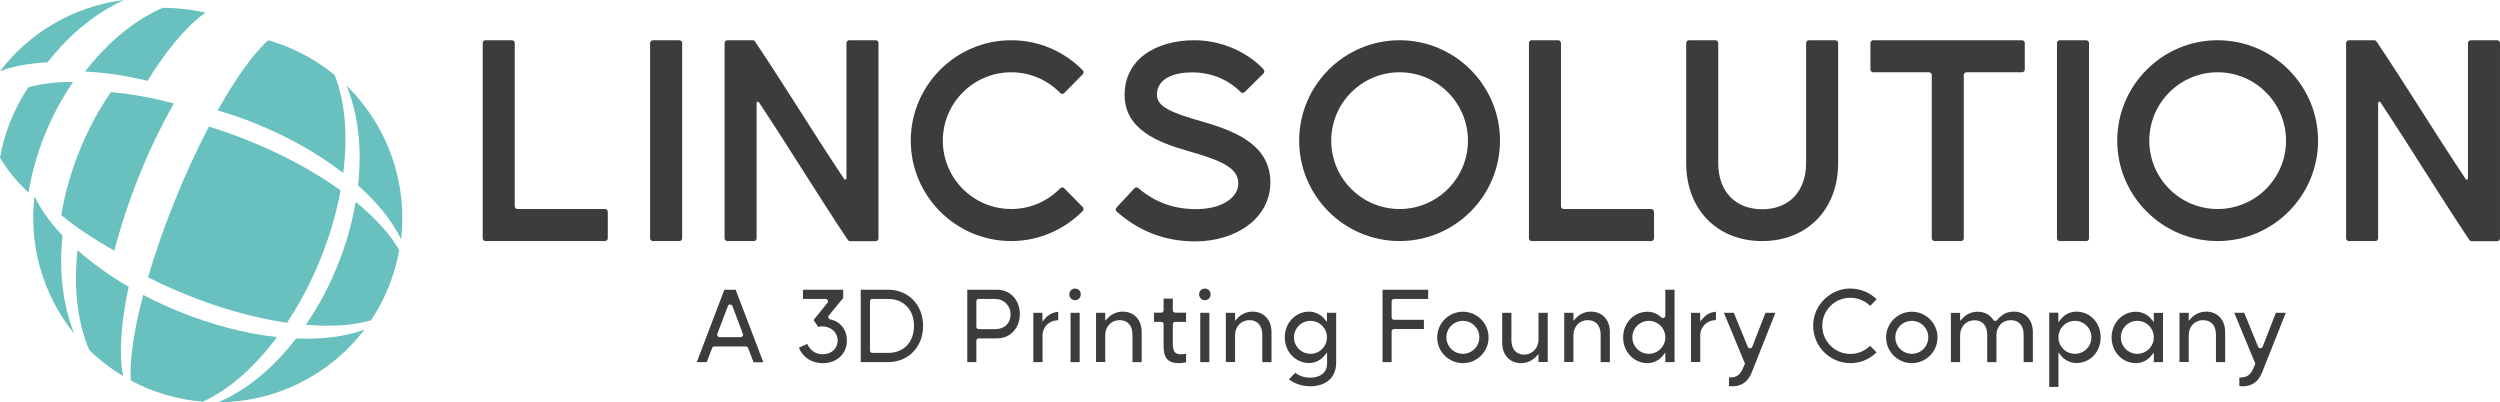
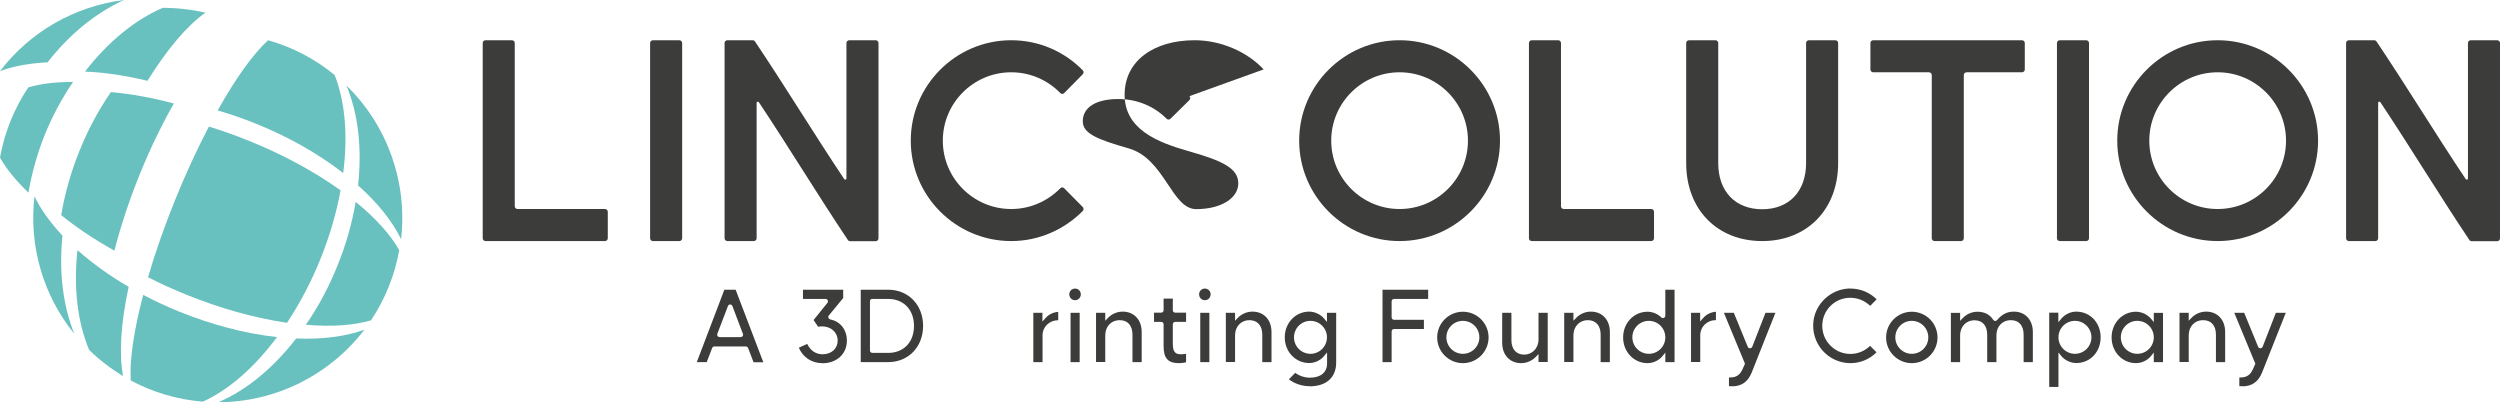
<svg xmlns="http://www.w3.org/2000/svg" id="_레이어_2" data-name="레이어 2" viewBox="0 0 216.85 34.89">
  <defs>
    <style>
      .cls-1 {
        fill: #68c1be;
      }

      .cls-2 {
        fill: #3c3c3b;
      }
    </style>
  </defs>
  <g id="Layer_1" data-name="Layer 1">
    <g>
      <path class="cls-2" d="M65.36,31.41l-.47-1.22c-.03-.08-.11-.14-.2-.14h-2.72c-.09,0-.17.05-.2.14l-.47,1.22h-.86s2.39-6.28,2.39-6.28h.98s2.4,6.29,2.4,6.29h-.86ZM63.34,26.41c-.09,0-.17.05-.2.14l-.92,2.41c-.02.07-.02.14.02.19.04.06.1.09.17.09h1.84c.07,0,.13-.03.17-.09.04-.06.05-.13.02-.19l-.91-2.41c-.03-.08-.11-.14-.2-.14" />
      <path class="cls-2" d="M71.32,31.5c-.91,0-1.68-.51-2.03-1.34l.73-.33c.25.56.74.9,1.33.9.77,0,1.31-.49,1.31-1.19s-.56-1.23-1.36-1.23c-.12,0-.23.01-.33.04l-.4-.59,1.2-1.49c.05-.06.06-.15.03-.22-.04-.07-.11-.12-.19-.12h-1.96v-.8s3.49,0,3.49,0v.72s-1.25,1.52-1.25,1.52c-.05.06-.06.13-.03.2.03.07.09.12.16.14.88.17,1.44.9,1.44,1.84,0,1.15-.88,1.96-2.14,1.96" />
      <path class="cls-2" d="M74.66,31.41v-6.28s2.38,0,2.38,0c1.76,0,3.03,1.32,3.03,3.14s-1.28,3.14-3.03,3.14h-2.38ZM75.67,25.92c-.12,0-.21.09-.21.21v4.27c0,.12.09.21.21.21h1.38c1.34,0,2.23-.94,2.23-2.34s-.9-2.34-2.23-2.34h-1.38Z" />
-       <path class="cls-2" d="M83.9,31.41v-6.28s2.59,0,2.59,0c1.14,0,1.97.89,1.97,2.11s-.83,2.11-1.97,2.11h-1.59c-.12,0-.21.09-.21.21v1.85h-.8ZM84.9,25.92c-.12,0-.21.09-.21.21v2.21c0,.12.09.21.21.21h1.44c.79,0,1.31-.5,1.32-1.28,0-.35-.13-.68-.38-.94-.25-.26-.6-.4-.96-.4h-1.42Z" />
      <path class="cls-2" d="M89.63,31.41v-4.28s.79,0,.79,0v.76s.25-.28.25-.28c.28-.33.67-.52,1.12-.56v.73c-.78,0-1.36.57-1.36,1.31v2.32h-.8Z" />
      <path class="cls-2" d="M92.86,31.41v-4.28s.79,0,.79,0v4.28s-.79,0-.79,0ZM93.25,26.04c-.28,0-.5-.23-.5-.51s.22-.5.5-.5.5.22.5.5-.22.51-.5.51" />
      <path class="cls-2" d="M98.23,31.41v-2.38c0-.8-.41-1.26-1.12-1.26s-1.24.54-1.24,1.31v2.32h-.8s0-4.27,0-4.27h.8s0,.69,0,.69l.24-.25c.33-.34.79-.54,1.27-.54.99,0,1.65.71,1.65,1.77v2.61h-.8Z" />
      <path class="cls-2" d="M102.27,31.5c-.96,0-1.34-.42-1.34-1.49v-1.88c0-.12-.09-.21-.21-.21h-.62v-.8s.62,0,.62,0c.12,0,.21-.09.21-.21v-1.01h.8s0,1.01,0,1.01c0,.12.09.21.21.21h.94v.8s-.94,0-.94,0c-.12,0-.21.09-.21.21v1.56c0,.61.05,1.04.68,1.04.14,0,.29-.01.47-.04v.74c-.18.04-.41.07-.61.07" />
      <path class="cls-2" d="M104.11,31.41v-4.28s.79,0,.79,0v4.28s-.79,0-.79,0ZM104.51,26.04c-.28,0-.5-.23-.5-.51s.22-.5.5-.5.5.22.5.5-.22.51-.5.51" />
      <path class="cls-2" d="M109.49,31.41v-2.38c0-.79-.42-1.26-1.12-1.26s-1.24.54-1.24,1.31v2.32h-.8s0-4.27,0-4.27h.8s0,.69,0,.69l.24-.25c.33-.34.79-.54,1.27-.54.99,0,1.65.71,1.65,1.77v2.61h-.8Z" />
      <path class="cls-2" d="M113.61,33.5c-.67,0-1.33-.22-1.81-.6l.55-.56c.36.27.82.42,1.28.42.92,0,1.48-.46,1.48-1.23v-.96l-.25.3c-.3.38-.81.62-1.3.62-1.19,0-2.12-.98-2.12-2.23s.93-2.23,2.12-2.23c.48,0,.99.24,1.3.61l.24.29v-.8h.8s0,4.33,0,4.33c0,1.28-.86,2.05-2.3,2.05M113.67,27.83c-.79,0-1.43.64-1.43,1.43s.64,1.43,1.43,1.43,1.43-.64,1.43-1.43-.64-1.43-1.43-1.43" />
      <path class="cls-2" d="M119.92,31.41v-6.28s3.96,0,3.96,0v.8s-2.96,0-2.96,0c-.12,0-.21.09-.21.21v1.39c0,.12.1.21.21.21h2.59v.8s-2.59,0-2.59,0c-.12,0-.21.09-.21.21v2.66h-.8Z" />
      <path class="cls-2" d="M126.89,31.5c-1.23,0-2.23-1-2.23-2.23s1-2.23,2.23-2.23,2.23,1,2.23,2.23-1,2.23-2.23,2.23M126.89,27.83c-.79,0-1.43.64-1.43,1.43s.64,1.43,1.43,1.43,1.43-.64,1.43-1.43-.64-1.43-1.43-1.43" />
      <path class="cls-2" d="M131.95,31.5c-.99,0-1.65-.71-1.65-1.77v-2.6h.8s0,2.37,0,2.37c0,.79.42,1.26,1.11,1.26s1.24-.55,1.24-1.31v-2.32h.8s0,4.27,0,4.27h-.8s0-.69,0-.69l-.24.25c-.33.34-.79.54-1.27.54" />
      <path class="cls-2" d="M138.84,31.41v-2.38c0-.79-.42-1.26-1.12-1.26s-1.24.54-1.24,1.31v2.32h-.8s0-4.27,0-4.27h.8s0,.69,0,.69l.24-.25c.33-.34.79-.54,1.27-.54.99,0,1.65.71,1.65,1.77v2.61h-.8Z" />
      <path class="cls-2" d="M142.91,31.5c-1.19,0-2.12-.98-2.12-2.23s.93-2.23,2.12-2.23c.42,0,.87.18,1.19.49.04.04.09.06.14.06.12,0,.21-.09.21-.21v-2.25h.8s0,6.28,0,6.28h-.8s0-.83,0-.83l-.24.3c-.3.38-.81.62-1.3.62M143.02,27.83c-.79,0-1.43.64-1.43,1.43s.64,1.43,1.43,1.43,1.43-.64,1.43-1.43-.64-1.43-1.43-1.43" />
      <path class="cls-2" d="M146.68,31.41v-4.28s.79,0,.79,0v.75s.25-.28.25-.28c.28-.33.67-.52,1.12-.56v.73c-.78,0-1.36.57-1.36,1.31v2.32h-.8Z" />
      <path class="cls-2" d="M150.25,33.5c-.09,0-.19,0-.28,0v-.76s.08,0,.12,0c.51,0,.84-.22,1.06-.72l.21-.47-1.83-4.42h.86s1.21,2.95,1.21,2.95c.03.08.11.13.19.13s.17-.05.2-.13l1.15-2.95h.86s-2.06,5.19-2.06,5.19c-.32.79-.88,1.19-1.69,1.19" />
      <path class="cls-2" d="M160.51,31.5c-.93,0-1.81-.4-2.43-1.1-.61-.7-.9-1.63-.78-2.56.19-1.51,1.48-2.71,3-2.81.07,0,.14,0,.21,0,.86,0,1.66.33,2.27.93l-.56.57c-.47-.45-1.07-.7-1.72-.7-.15,0-.3.01-.45.04-.97.17-1.75.94-1.94,1.91-.14.73.04,1.47.51,2.03.47.57,1.15.89,1.88.89.64,0,1.25-.25,1.71-.7l.56.56c-.61.61-1.42.94-2.27.94" />
      <path class="cls-2" d="M165.83,31.5c-1.23,0-2.23-1-2.23-2.23s1-2.23,2.23-2.23,2.23,1,2.23,2.23-1,2.23-2.23,2.23M165.83,27.83c-.79,0-1.43.64-1.43,1.43s.64,1.43,1.43,1.43,1.43-.64,1.43-1.43-.64-1.43-1.43-1.43" />
      <path class="cls-2" d="M175.53,31.41v-2.38c0-.8-.41-1.26-1.12-1.26s-1.24.54-1.24,1.3v2.34h-.8s0-2.37,0-2.37c0-.8-.41-1.26-1.11-1.26s-1.24.54-1.24,1.31v2.32h-.8s0-4.27,0-4.27h.8s0,.69,0,.69l.24-.25c.33-.34.79-.54,1.27-.54.6,0,1.08.25,1.36.7.04.06.11.1.18.1.06,0,.12-.03.16-.08.42-.5.87-.73,1.45-.73.99,0,1.65.71,1.65,1.77v2.61h-.8Z" />
      <path class="cls-2" d="M177.75,33.57v-6.45s.79,0,.79,0v.83s.25-.3.25-.3c.31-.38.81-.62,1.3-.62,1.21,0,2.12.96,2.12,2.23s-.91,2.23-2.12,2.23c-.48,0-.99-.24-1.3-.62l-.24-.3v2.99h-.8ZM179.98,27.83c-.79,0-1.43.64-1.43,1.43s.64,1.43,1.43,1.43,1.43-.64,1.43-1.43-.64-1.43-1.43-1.43" />
      <path class="cls-2" d="M185.28,31.5c-1.19,0-2.12-.98-2.12-2.23s.93-2.23,2.12-2.23c.48,0,.99.24,1.3.61l.24.29v-.8h.8s0,4.27,0,4.27h-.8s0-.83,0-.83l-.24.3c-.31.38-.81.62-1.3.62M185.39,27.83c-.79,0-1.43.64-1.43,1.43s.64,1.43,1.43,1.43,1.43-.64,1.43-1.43-.64-1.43-1.43-1.43" />
      <path class="cls-2" d="M192.21,31.41v-2.38c0-.8-.41-1.26-1.12-1.26s-1.24.54-1.24,1.31v2.32h-.8s0-4.27,0-4.27h.8s0,.69,0,.69l.24-.25c.33-.34.79-.54,1.27-.54.99,0,1.65.71,1.65,1.77v2.61h-.8Z" />
      <path class="cls-2" d="M194.52,33.5c-.09,0-.19,0-.28,0v-.76s.08,0,.12,0c.51,0,.84-.22,1.06-.72l.21-.47-1.83-4.42h.86s1.21,2.95,1.21,2.95c.03.08.11.13.19.13s.16-.05.2-.13l1.15-2.95h.86s-2.06,5.19-2.06,5.19c-.32.79-.88,1.19-1.69,1.19" />
    </g>
    <g>
      <path class="cls-1" d="M12.42,25.58c1.03.54,2.09,1.03,3.17,1.47,2.76,1.11,5.63,1.88,8.44,2.19-1.99,2.66-4.2,4.59-6.44,5.6-2.19-.18-4.32-.8-6.25-1.84-.11-1.74.26-4.29,1.08-7.42" />
      <path class="cls-1" d="M18.88,9.58c1.58-2.82,3.09-4.92,4.38-6.09,2.11.6,4.08,1.63,5.77,3.02.9,2.29,1.16,5.21.74,8.5-2.23-1.73-4.83-3.18-7.59-4.29-1.07-.43-2.18-.82-3.3-1.14" />
      <path class="cls-1" d="M24.9,27.99c1.14-1.72,2.11-3.58,2.89-5.51.78-1.93,1.38-3.94,1.75-5.97-2.34-1.68-5.08-3.14-7.96-4.3-1.13-.46-2.29-.87-3.46-1.23-1.06,2.03-2.06,4.2-2.95,6.41-.89,2.21-1.69,4.46-2.33,6.66,1.09.56,2.21,1.06,3.34,1.52,2.88,1.16,5.86,2.01,8.71,2.43" />
      <path class="cls-1" d="M6.71,21.69c1.3,1.15,2.8,2.23,4.45,3.19-.69,3.2-.85,5.86-.48,7.74-1.07-.64-2.06-1.4-2.95-2.27-1.02-2.44-1.36-5.41-1.01-8.66" />
      <path class="cls-1" d="M18.94,34.89c2.43-1.04,4.74-2.94,6.75-5.53,2.3.09,4.3-.17,5.92-.77-3.01,3.95-7.69,6.28-12.66,6.3" />
      <path class="cls-1" d="M32.17,27.8c1.23-1.84,2.07-3.92,2.46-6.1-.76-1.35-2.04-2.77-3.78-4.19-.32,1.91-.86,3.78-1.59,5.56-.72,1.79-1.63,3.51-2.73,5.1,2.23.19,4.14.06,5.63-.38" />
      <path class="cls-1" d="M31.06,16.08c.35-3.25.01-6.23-1.01-8.66,3.56,3.47,5.31,8.39,4.74,13.33-.75-1.55-2.01-3.13-3.72-4.66" />
      <path class="cls-1" d="M2.99,17.03c.54,1.12,1.36,2.27,2.43,3.41-.32,3.07.02,5.98,1.02,8.51-2.71-3.35-3.95-7.64-3.45-11.92" />
      <path class="cls-1" d="M12.79,7.01c-1.86-.45-3.68-.73-5.42-.8C9.38,3.62,11.7,1.72,14.12.68c1.25,0,2.49.14,3.7.42-1.57,1.1-3.3,3.13-5.03,5.91" />
      <path class="cls-1" d="M10.76,0c-2.47,1.12-4.74,2.98-6.64,5.41-1.56.07-2.95.33-4.12.76C2.61,2.75,6.49.53,10.76,0" />
      <path class="cls-1" d="M2.46,7.57c-1.23,1.84-2.07,3.92-2.46,6.1.55.98,1.38,2,2.47,3.04.29-1.73.77-3.41,1.41-5.01.65-1.6,1.47-3.15,2.46-4.59-1.5-.01-2.81.15-3.88.47" />
      <path class="cls-1" d="M9.92,21.74c-1.71-.95-3.27-1.99-4.61-3.08.32-1.91.86-3.78,1.58-5.57s1.63-3.51,2.73-5.1c1.73.15,3.57.48,5.46.99-1.11,1.95-2.12,4.06-2.99,6.22s-1.61,4.37-2.17,6.55" />
    </g>
    <g>
      <path class="cls-2" d="M65.29,3.49h-2.2c-.13,0-.24.11-.24.24v16.94c0,.13.11.24.24.24h2.3c.13,0,.24-.11.24-.24v-11.75c0-.1.13-.14.19-.06,2.57,3.86,5.15,8.11,7.72,11.95.04.07.12.11.2.11h2.22c.13,0,.24-.11.24-.24V3.73c0-.13-.11-.24-.24-.24h-2.3c-.13,0-.24.11-.24.24v11.75c0,.1-.13.14-.19.06-2.58-3.86-5.16-8.1-7.74-11.94-.04-.07-.12-.11-.2-.11" />
      <path class="cls-2" d="M58.93,20.91h-2.3c-.13,0-.24-.11-.24-.24V3.73c0-.13.11-.24.24-.24h2.3c.13,0,.24.11.24.24v16.94c0,.13-.11.24-.24.24" />
      <path class="cls-2" d="M93.92,18.3c-1.59,1.6-3.78,2.61-6.21,2.61-4.8,0-8.71-3.91-8.71-8.71s3.91-8.71,8.71-8.71c2.43,0,4.63.99,6.21,2.61.09.09.09.24,0,.34-.54.54-1.08,1.09-1.61,1.63-.09.1-.25.1-.34,0-1.09-1.12-2.6-1.8-4.26-1.8-3.27,0-5.93,2.66-5.93,5.93s2.66,5.93,5.93,5.93c1.66,0,3.16-.68,4.26-1.8.09-.1.25-.1.34,0,.54.54,1.07,1.09,1.61,1.63.09.09.09.25,0,.34" />
-       <path class="cls-2" d="M109.61,6.02c-1.47-1.57-3.76-2.53-5.99-2.53-3.48,0-6.07,1.74-6.07,4.73s2.82,4.12,5.58,4.9c2.9.82,4.28,1.48,4.28,2.78s-1.51,2.24-3.65,2.24c-1.99,0-3.59-.61-5.03-1.83-.1-.08-.24-.07-.33.02-.52.56-1.04,1.12-1.56,1.68-.09.1-.08.25.02.34,1.85,1.64,4.1,2.59,6.81,2.59,3.53,0,6.52-2,6.52-5.11s-2.73-4.38-5.86-5.27c-2.73-.78-3.98-1.29-3.98-2.35,0-1.2,1.13-1.93,3.08-1.93,1.59,0,3.09.6,4.19,1.71.09.09.25.1.34,0,.55-.54,1.09-1.08,1.64-1.62.09-.09.1-.24,0-.34" />
+       <path class="cls-2" d="M109.61,6.02c-1.47-1.57-3.76-2.53-5.99-2.53-3.48,0-6.07,1.74-6.07,4.73s2.82,4.12,5.58,4.9c2.9.82,4.28,1.48,4.28,2.78s-1.51,2.24-3.65,2.24s-2.73-4.38-5.86-5.27c-2.73-.78-3.98-1.29-3.98-2.35,0-1.2,1.13-1.93,3.08-1.93,1.59,0,3.09.6,4.19,1.71.09.09.25.1.34,0,.55-.54,1.09-1.08,1.64-1.62.09-.09.1-.24,0-.34" />
      <path class="cls-2" d="M143.23,20.91h-10.37c-.13,0-.24-.11-.24-.24V3.73c0-.13.11-.24.24-.24h2.3c.13,0,.24.11.24.24v14.16c0,.13.11.24.24.24h7.59c.13,0,.24.11.24.24v2.3c0,.13-.11.24-.24.24" />
      <path class="cls-2" d="M159.44,3.73v10.42c0,4-2.68,6.76-6.59,6.76s-6.59-2.75-6.59-6.76V3.73c0-.13.11-.24.24-.24h2.3c.13,0,.24.11.24.24v10.42c0,2.45,1.48,4,3.81,4s3.81-1.55,3.81-4V3.73c0-.13.11-.24.24-.24h2.3c.13,0,.24.11.24.24" />
      <path class="cls-2" d="M170.1,20.91h-2.3c-.13,0-.24-.11-.24-.24V6.51c0-.13-.11-.24-.24-.24h-4.84c-.13,0-.24-.11-.24-.24v-2.3c0-.13.11-.24.24-.24h12.91c.13,0,.24.11.24.24v2.3c0,.13-.11.24-.24.24h-4.81c-.13,0-.24.11-.24.24v14.16c0,.13-.11.24-.24.24" />
      <path class="cls-2" d="M180.96,20.91h-2.3c-.13,0-.24-.11-.24-.24V3.73c0-.13.11-.24.24-.24h2.3c.13,0,.24.11.24.24v16.94c0,.13-.11.24-.24.24" />
      <path class="cls-2" d="M42.11,20.91h10.37c.13,0,.24-.11.24-.24v-2.3c0-.13-.11-.24-.24-.24h-7.59c-.13,0-.24-.11-.24-.24V3.73c0-.13-.11-.24-.24-.24h-2.3c-.13,0-.24.11-.24.24v16.94c0,.13.11.24.24.24" />
      <path class="cls-2" d="M205.94,3.49h-2.2c-.13,0-.24.11-.24.24v16.94c0,.13.11.24.24.24h2.3c.13,0,.24-.11.24-.24v-11.75c0-.1.13-.14.19-.06,2.57,3.86,5.15,8.11,7.72,11.95.04.07.12.11.2.11h2.22c.13,0,.24-.11.24-.24V3.73c0-.13-.11-.24-.24-.24h-2.3c-.13,0-.24.11-.24.24v11.75c0,.1-.13.14-.19.06-2.58-3.86-5.16-8.1-7.74-11.94-.05-.07-.12-.11-.2-.11" />
      <path class="cls-2" d="M192.36,3.49c-4.8,0-8.71,3.91-8.71,8.71s3.91,8.71,8.71,8.71,8.71-3.91,8.71-8.71-3.91-8.71-8.71-8.71M192.36,18.13c-3.27,0-5.93-2.66-5.93-5.93s2.66-5.93,5.93-5.93,5.93,2.66,5.93,5.93-2.66,5.93-5.93,5.93" />
      <path class="cls-2" d="M121.4,3.49c-4.8,0-8.71,3.91-8.71,8.71s3.91,8.71,8.71,8.71,8.71-3.91,8.71-8.71-3.91-8.71-8.71-8.71M121.4,18.13c-3.27,0-5.93-2.66-5.93-5.93s2.66-5.93,5.93-5.93,5.93,2.66,5.93,5.93-2.66,5.93-5.93,5.93" />
    </g>
  </g>
</svg>